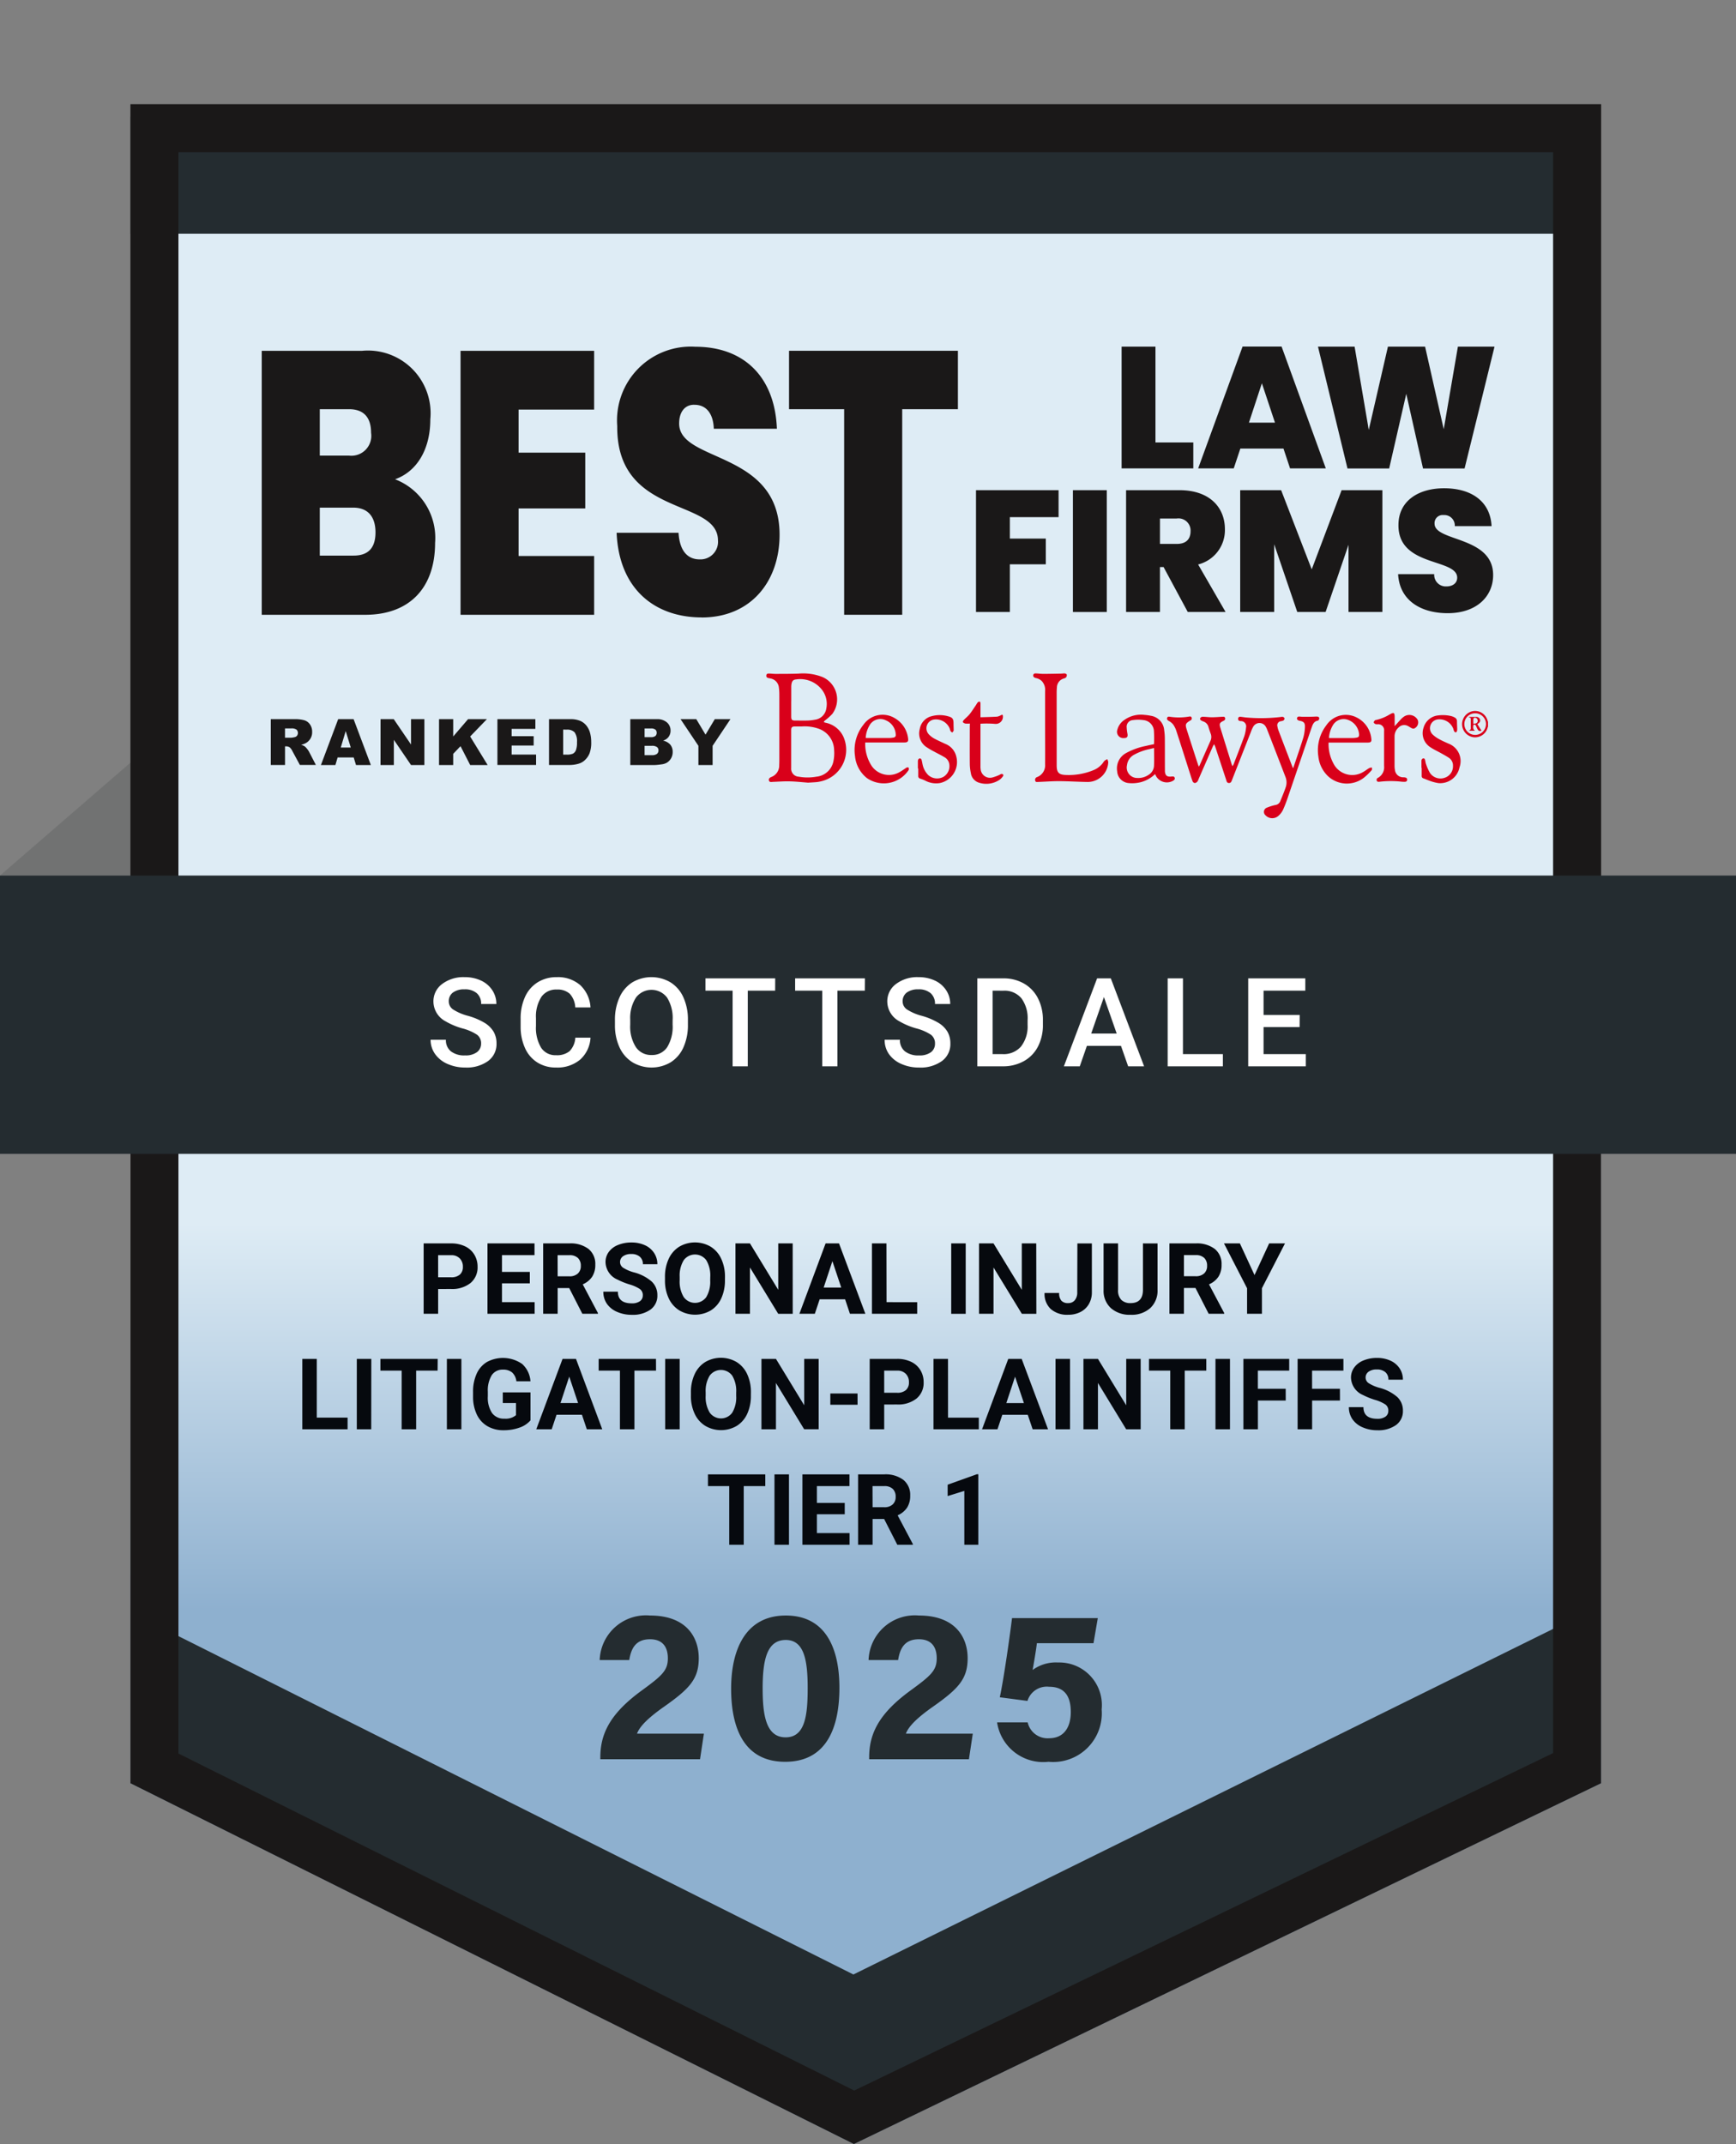
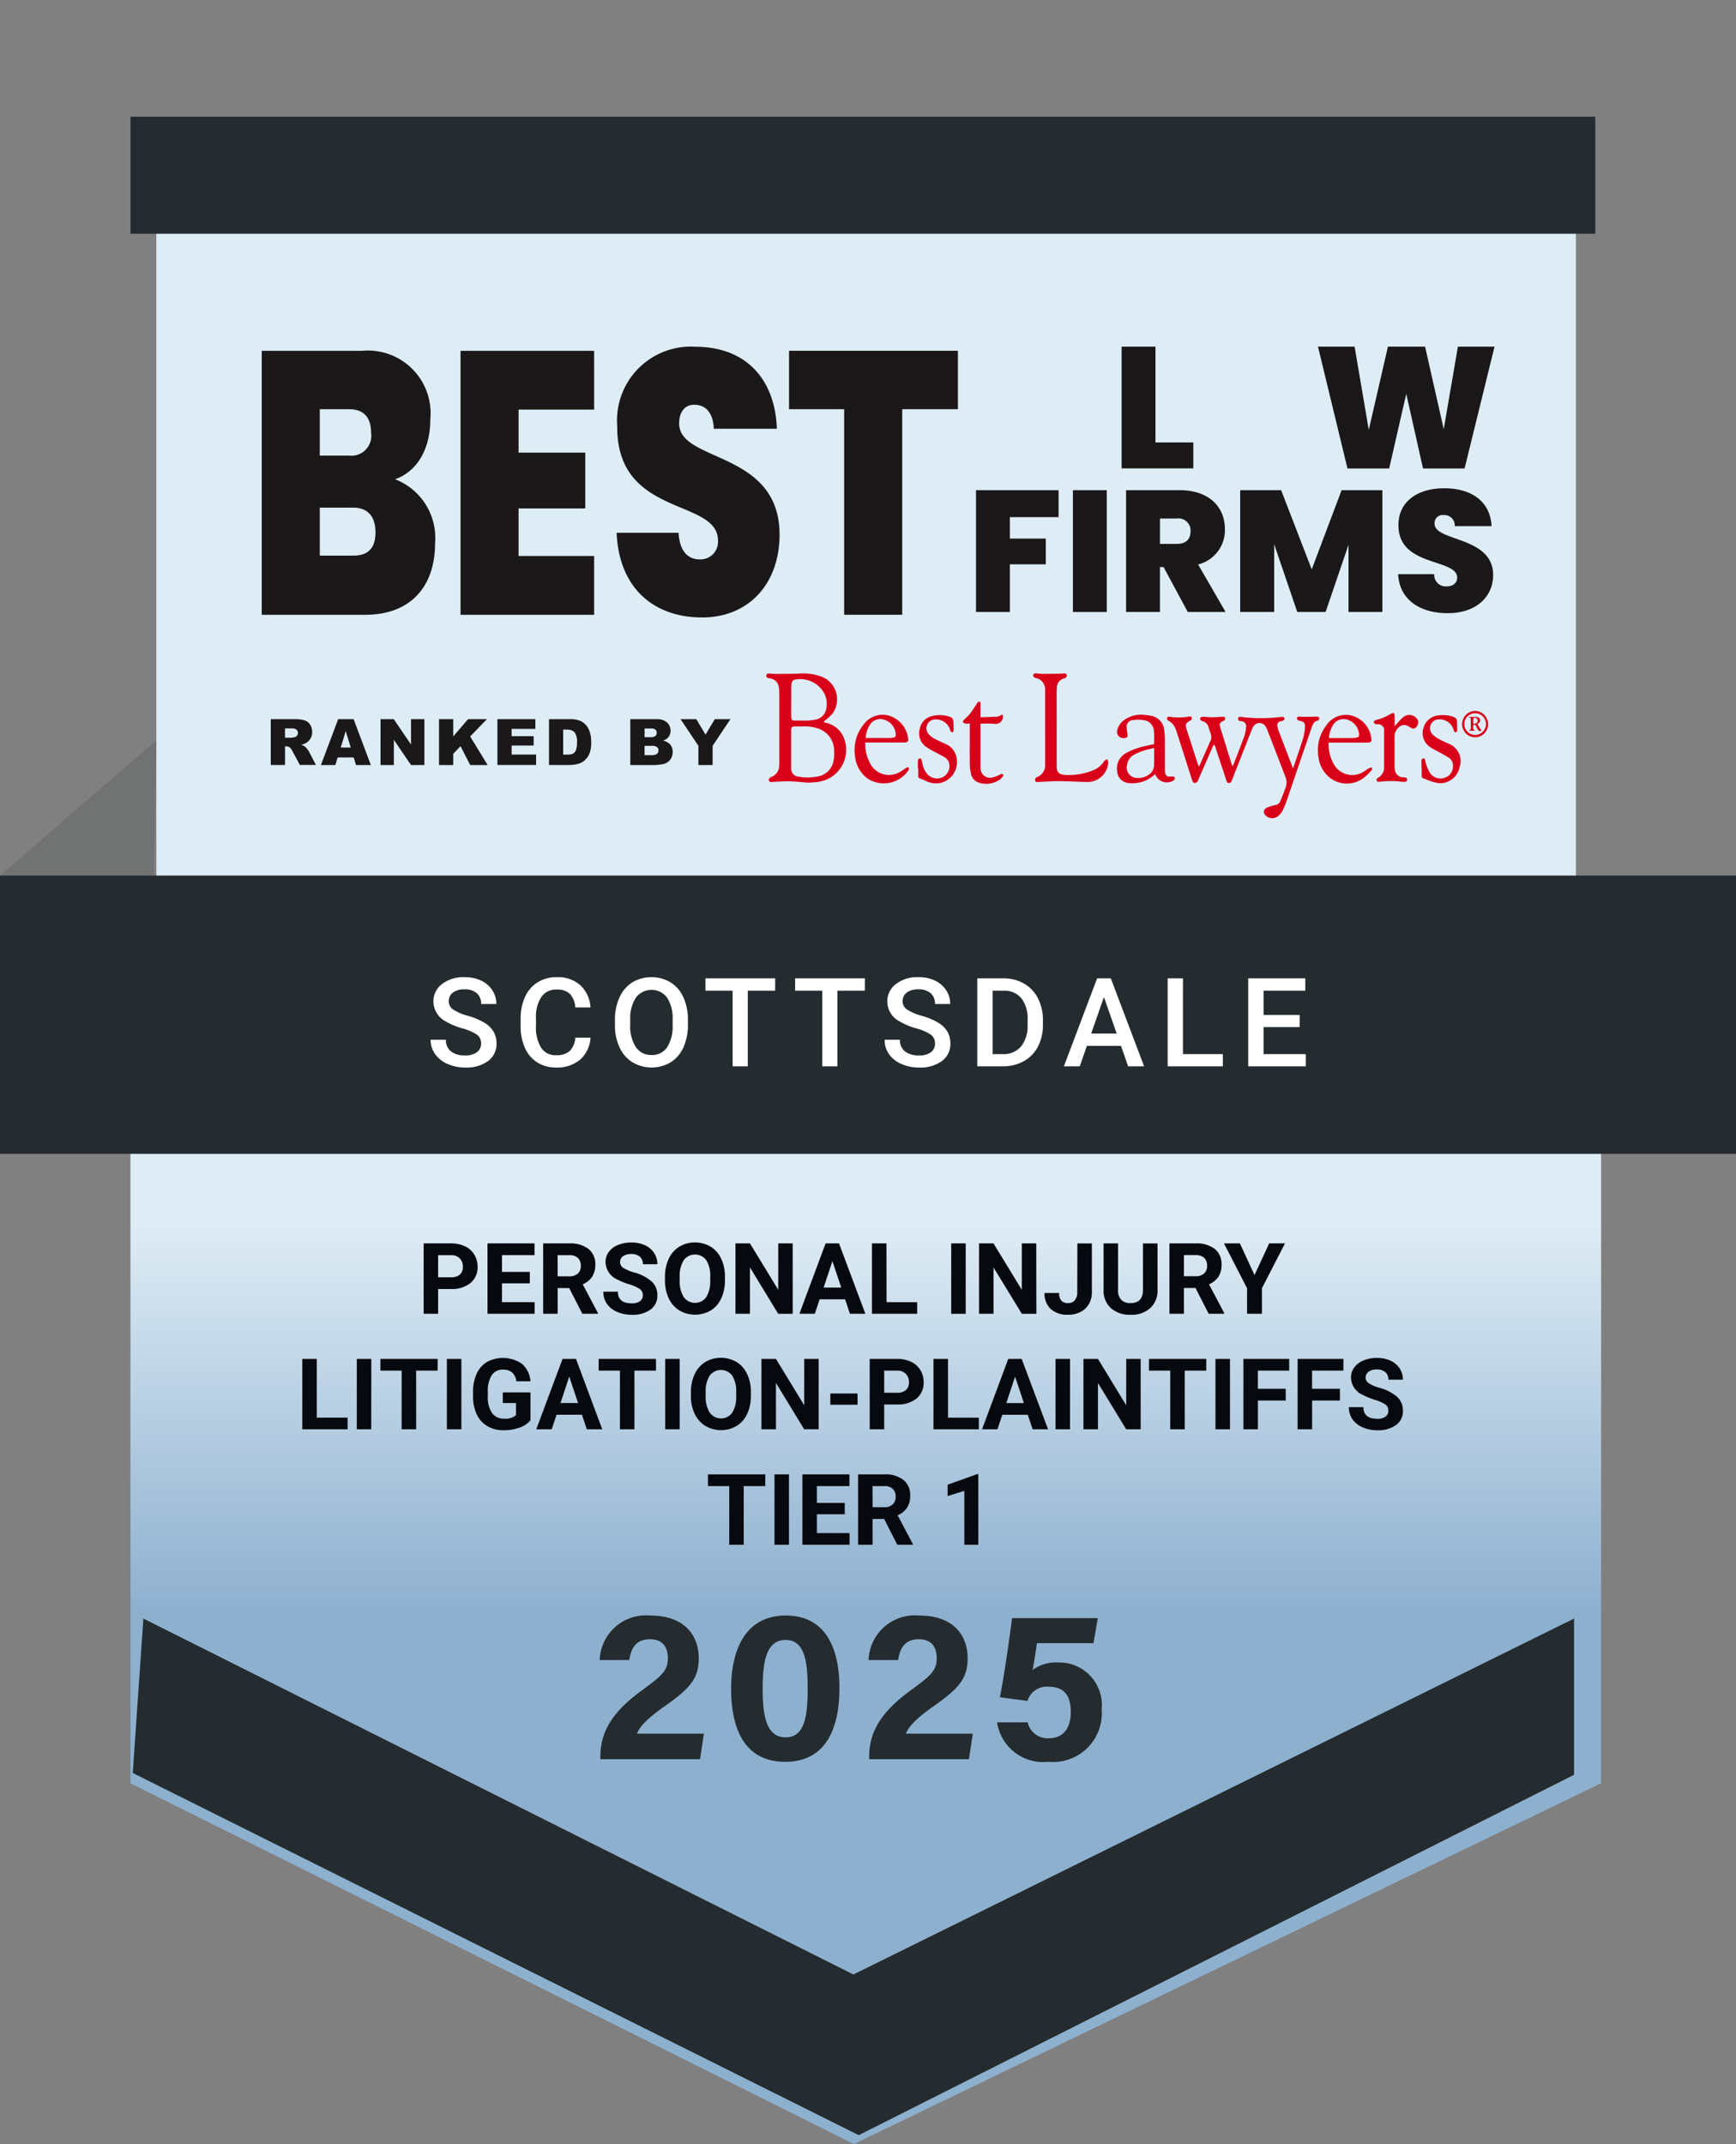
<svg xmlns="http://www.w3.org/2000/svg" width="105.248" height="129.963" viewBox="0 0 105.248 129.963">
  <rect x="0" y="0" width="105.248" height="129.963" fill="#808080" stroke="none" />
  <defs>
    <linearGradient id="linear-gradient" x1="0.5" y1="0.216" x2="0.5" y2="0.547" gradientUnits="objectBoundingBox">
      <stop offset="0" stop-color="#deecf5" />
      <stop offset="1" stop-color="#8eb0cf" />
    </linearGradient>
  </defs>
  <g id="Group_2190" data-name="Group 2190" transform="translate(23282.85 9065.636)">
    <path id="Path_44309" data-name="Path 44309" d="M0,100.64H9.319l.16-8.2Z" transform="translate(-23282.85 -9113.205)" fill="#717272" />
    <path id="Path_44312" data-name="Path 44312" d="M16.29,107.645v49.53l43.861,21.87,45.3-21.87v-49.53Z" transform="translate(-23291.232 -9114.718)" fill="url(#linear-gradient)" />
    <path id="Path_44313" data-name="Path 44313" d="M0,0H86.062V53.79H0Z" transform="translate(-23273.371 -9057.6)" fill="#deecf5" />
    <path id="Path_44353" data-name="Path 44353" d="M184.2,84.928c-.011.03-.022.06-.031.09a.785.785,0,0,1-.871.557.8.8,0,0,1,0-1.579.783.783,0,0,1,.869.559c.009.031.02.06.031.09Zm-.124-.146a.656.656,0,1,0-1.312,0,.656.656,0,1,0,1.312,0" transform="translate(-23376.836 -9106.527)" fill="#d9001a" />
    <path id="Path_44345" data-name="Path 44345" d="M153.406,87.772l.062-.181c.182-.545.372-1.087.541-1.636a2.735,2.735,0,0,0,.1-.629c.017-.275-.068-.358-.338-.406a.2.2,0,0,1-.128-.077.116.116,0,0,1,.112-.173c.079,0,.159.015.238.014.264,0,.527,0,.79-.015.138-.005.205.03.192.135-.006.043-.05.109-.084.114-.205.032-.289.179-.349.347-.112.313-.216.629-.324.944q-.568,1.668-1.137,3.335a8.222,8.222,0,0,1-.3.778,1.132,1.132,0,0,1-.272.359.561.561,0,0,1-.784-.022.273.273,0,0,1,.073-.466,3.113,3.113,0,0,1,.515-.162.374.374,0,0,0,.289-.2c.122-.3.248-.593.351-.9a.9.9,0,0,0-.029-.618q-.411-1.067-.824-2.134-.143-.369-.288-.737a.939.939,0,0,0-.07-.146.435.435,0,0,0-.773,0,1.832,1.832,0,0,0-.136.307q-.568,1.442-1.134,2.886c-.038.1-.067.213-.2.208s-.142-.126-.173-.219q-.326-.988-.652-1.977c-.015-.045-.039-.086-.072-.158-.038.068-.062.106-.08.147l-.868,1.988a.434.434,0,0,1-.067.135.259.259,0,0,1-.154.087.186.186,0,0,1-.131-.1c-.069-.179-.123-.363-.182-.545-.269-.844-.536-1.688-.811-2.53a1.42,1.42,0,0,0-.195-.384.879.879,0,0,0-.257-.206c-.076-.047-.133-.1-.1-.189s.107-.072.177-.062a3.681,3.681,0,0,0,1.156-.014c.067-.012.126-.011.152.063a.13.13,0,0,1-.075.17l-.009.005c-.295.18-.316.232-.211.563.225.706.454,1.411.682,2.115.011.033.027.065.051.122.026-.05.044-.078.057-.108.215-.486.428-.973.645-1.458a.552.552,0,0,0,.016-.432c-.05-.139-.1-.28-.14-.421a.465.465,0,0,0-.3-.319,1.174,1.174,0,0,1-.118-.053c-.067-.033-.109-.091-.076-.157a.174.174,0,0,1,.133-.078c.188,0,.376.029.563.03.21,0,.419-.018.629-.029.071,0,.152-.025.181.07s-.032.144-.111.182c-.222.106-.251.175-.178.412q.341,1.1.683,2.2c.012.037.029.072.053.132a.811.811,0,0,0,.064-.106c.218-.566.441-1.132.648-1.7a2.4,2.4,0,0,0,.111-.539.317.317,0,0,0-.306-.39c-.021,0-.044,0-.065-.007a.118.118,0,0,1-.109-.136.112.112,0,0,1,.126-.119c.119.009.236.032.355.043a10.243,10.243,0,0,0,2.113-.031.3.3,0,0,1,.138,0,.142.142,0,0,1,.081.095.162.162,0,0,1-.066.117.592.592,0,0,1-.155.045.246.246,0,0,0-.208.322,1.116,1.116,0,0,0,.06.23q.422,1.11.848,2.218c.009.023.021.044.032.066h.028" transform="translate(-23357.846 -9106.87)" fill="#d9001a" />
    <path id="Path_44332" data-name="Path 44332" d="M98.192,85.919c-.347-.026-.718-.068-1.09-.076-.343-.008-.686.021-1.029.033a.394.394,0,0,1-.149,0,.146.146,0,0,1-.023-.238A.325.325,0,0,1,96,85.579a.737.737,0,0,0,.479-.72c.006-.1.008-.2.008-.3q0-1.982,0-3.965a3.217,3.217,0,0,0-.028-.443.618.618,0,0,0-.5-.542c-.042-.01-.085-.017-.128-.026-.087-.019-.145-.06-.133-.163s.083-.112.158-.111c.13,0,.26.021.39.021.466,0,.932,0,1.4-.017a3.206,3.206,0,0,1,1.468.212,1.477,1.477,0,0,1,.584,2.23,3.41,3.41,0,0,1-.459.409.515.515,0,0,0-.06.079.411.411,0,0,0,.081.041,1.517,1.517,0,0,1,1.11.854,1.955,1.955,0,0,1-1.374,2.707,1.935,1.935,0,0,1-.235.042c-.176.016-.353.024-.556.037m-.35-3.408h-.206c-.072,0-.145,0-.217,0-.172,0-.226.052-.227.22,0,.767,0,1.535,0,2.3a.481.481,0,0,0,.457.525,3.055,3.055,0,0,0,1.069,0,1.165,1.165,0,0,0,1.027-.9,2.413,2.413,0,0,0,.049-.731,1.4,1.4,0,0,0-.949-1.282,2.567,2.567,0,0,0-1-.133m-.651-1.531c0,.311,0,.623,0,.934,0,.192.049.239.237.24.246,0,.493.006.738,0a2.709,2.709,0,0,0,.452-.049.8.8,0,0,0,.7-.679,1.4,1.4,0,0,0-.258-1.131,1.664,1.664,0,0,0-1.564-.636c-.186.015-.257.1-.289.282a1.082,1.082,0,0,0-.014.173c0,.29,0,.579,0,.869" transform="translate(-23332.088 -9104.117)" fill="#d9001a" />
-     <path id="Path_44340" data-name="Path 44340" d="M130.465,82.63v2.238c0,.431.129.569.557.581a3.918,3.918,0,0,0,1.715-.309,1.335,1.335,0,0,0,.537-.429.723.723,0,0,1,.1-.129.983.983,0,0,1,.157-.091.55.55,0,0,1,.06.174,1.249,1.249,0,0,1-1.235,1.209c-.582-.008-1.164-.047-1.747-.05-.415,0-.831.031-1.247.048-.081,0-.177.031-.2-.084a.174.174,0,0,1,.123-.214.759.759,0,0,0,.478-.768c.007-.786,0-1.571,0-2.357q0-1.043,0-2.085a.783.783,0,0,0-.21-.617.748.748,0,0,0-.355-.174.232.232,0,0,1-.139-.084.128.128,0,0,1,.121-.195c.155,0,.31.028.465.028.379,0,.758-.01,1.138-.017a.95.95,0,0,1,.172-.012c.046.008.115.041.122.075a.221.221,0,0,1-.042.163.3.3,0,0,1-.142.072.571.571,0,0,0-.414.54,3.028,3.028,0,0,0-.015.3q0,1.092,0,2.183" transform="translate(-23349.252 -9104.11)" fill="#d9001a" />
+     <path id="Path_44340" data-name="Path 44340" d="M130.465,82.63v2.238c0,.431.129.569.557.581a3.918,3.918,0,0,0,1.715-.309,1.335,1.335,0,0,0,.537-.429.723.723,0,0,1,.1-.129.983.983,0,0,1,.157-.091.55.55,0,0,1,.06.174,1.249,1.249,0,0,1-1.235,1.209c-.582-.008-1.164-.047-1.747-.05-.415,0-.831.031-1.247.048-.081,0-.177.031-.2-.084a.174.174,0,0,1,.123-.214.759.759,0,0,0,.478-.768c.007-.786,0-1.571,0-2.357q0-1.043,0-2.085a.783.783,0,0,0-.21-.617.748.748,0,0,0-.355-.174.232.232,0,0,1-.139-.084.128.128,0,0,1,.121-.195c.155,0,.31.028.465.028.379,0,.758-.01,1.138-.017a.95.95,0,0,1,.172-.012c.046.008.115.041.122.075a.221.221,0,0,1-.042.163.3.3,0,0,1-.142.072.571.571,0,0,0-.414.54,3.028,3.028,0,0,0-.015.3" transform="translate(-23349.252 -9104.11)" fill="#d9001a" />
    <path id="Path_44342" data-name="Path 44342" d="M141.809,88.053a1.952,1.952,0,0,1-.854.485,2.152,2.152,0,0,1-.743.057.763.763,0,0,1-.7-.722,1.056,1.056,0,0,1,.546-1.1,4.167,4.167,0,0,1,1.189-.428c.164-.04.331-.073.5-.108a7.545,7.545,0,0,0-.005-.785.7.7,0,0,0-.64-.675,2.188,2.188,0,0,0-.634,0,.4.4,0,0,0-.377.458,2.526,2.526,0,0,0,.047.376c.03.184-.029.256-.218.255a.379.379,0,0,1-.4-.49,1.027,1.027,0,0,1,.446-.62,1.745,1.745,0,0,1,1.217-.293,2.8,2.8,0,0,1,.365.052.955.955,0,0,1,.815.867,3.545,3.545,0,0,1,.04.5c.006.644,0,1.289.006,1.933a.65.65,0,0,0,0,.087c.03.238.12.314.359.3.022,0,.043-.005.065-.007.071,0,.143-.01.168.079s-.026.131-.084.171a.756.756,0,0,1-1.032-.248c-.024-.044-.045-.09-.071-.141m-.063-1.586c-.1.023-.195.043-.289.067a3.368,3.368,0,0,0-.932.345.823.823,0,0,0-.421.622.634.634,0,0,0,.628.782,1.1,1.1,0,0,0,.669-.183.681.681,0,0,0,.339-.53c.019-.364.005-.73.005-1.1" transform="translate(-23354.633 -9106.764)" fill="#d9001a" />
    <path id="Path_44348" data-name="Path 44348" d="M165.248,86.14a2.5,2.5,0,0,0,.369,1.4,1.281,1.281,0,0,0,1.719.392c.133-.073.252-.17.383-.246a.483.483,0,0,1,.158-.028c0,.054.013.129-.017.16a3.611,3.611,0,0,1-.481.464,1.684,1.684,0,0,1-2.149-.086,1.937,1.937,0,0,1-.6-1.2,2.484,2.484,0,0,1,.482-1.9,1.427,1.427,0,0,1,1.812-.486,1.614,1.614,0,0,1,.914,1.278c.03.208-.024.256-.239.256h-2.349Zm.021-.276c.031,0,.049.005.066.005.448,0,.9,0,1.345,0a1.435,1.435,0,0,0,.258-.023c.133-.024.163-.067.16-.2a1.013,1.013,0,0,0-.7-.889.754.754,0,0,0-.89.339,1.744,1.744,0,0,0-.238.768" transform="translate(-23367.551 -9106.768)" fill="#d9001a" />
    <path id="Path_44334" data-name="Path 44334" d="M107.379,86.141a2.442,2.442,0,0,0,.4,1.435,1.278,1.278,0,0,0,1.685.358c.118-.062.226-.144.338-.216a.417.417,0,0,1,.091-.058c.035-.011.095-.022.109,0a.181.181,0,0,1,.017.118.161.161,0,0,1-.038.077,1.806,1.806,0,0,1-2.493.448,1.925,1.925,0,0,1-.728-1.337,2.46,2.46,0,0,1,.509-1.9,1.42,1.42,0,0,1,1.9-.4,1.638,1.638,0,0,1,.806,1.2c.034.216-.02.274-.243.274h-2.347Zm.024-.28a.724.724,0,0,0,.078.009c.445,0,.889,0,1.334,0a1.633,1.633,0,0,0,.279-.028.15.15,0,0,0,.135-.177.975.975,0,0,0-.593-.865.752.752,0,0,0-1,.309,1.677,1.677,0,0,0-.229.752" transform="translate(-23337.773 -9106.77)" fill="#d9001a" />
    <path id="Path_44337" data-name="Path 44337" d="M120.681,84.144a1.7,1.7,0,0,1-.275,0,.283.283,0,0,1-.156-.089c-.013-.015.029-.1.063-.131.115-.121.249-.224.352-.353.143-.181.265-.378.395-.568a.93.93,0,0,1,.095-.145.17.17,0,0,1,.12-.046c.018,0,.044.068.045.105,0,.235,0,.471,0,.706v.139c.346-.011.678-.017,1.009-.037a.715.715,0,0,0,.24-.094c.072-.034.11-.026.111.062a.433.433,0,0,1-.477.469,6.2,6.2,0,0,0-.883-.009v.116q0,1.223,0,2.445a1.238,1.238,0,0,0,.011.195.568.568,0,0,0,.746.492,2.52,2.52,0,0,0,.4-.15c.036-.014.069-.046.106-.05a.142.142,0,0,1,.107.027.1.1,0,0,1,0,.1.946.946,0,0,1-.2.214,1.44,1.44,0,0,1-1.255.186.709.709,0,0,1-.5-.59,2.817,2.817,0,0,1-.062-.548c-.007-.764,0-1.529,0-2.293Z" transform="translate(-23344.727 -9105.92)" fill="#d9001a" />
    <path id="Path_44350" data-name="Path 44350" d="M172.843,85.037c.141-.156.263-.294.388-.428a1,1,0,0,1,.138-.122.579.579,0,0,1,.87.168.4.4,0,0,1-.234.531.26.26,0,0,1-.143-.034c-.077-.038-.147-.092-.225-.129a.468.468,0,0,0-.551.089.726.726,0,0,0-.25.547c0,.6,0,1.2,0,1.8a1.339,1.339,0,0,0,.024.237.5.5,0,0,0,.49.441c.04,0,.08,0,.119.009.08.012.135.05.132.142s-.074.121-.15.123a2.107,2.107,0,0,1-.27-.017,5.747,5.747,0,0,0-1.256.012c-.074.009-.143.009-.171-.072a.137.137,0,0,1,.084-.169.733.733,0,0,0,.364-.715c0-.709,0-1.419,0-2.128a.359.359,0,0,0-.4-.4.35.35,0,0,1-.138-.018c-.038-.019-.086-.063-.089-.1s.039-.083.068-.117a.126.126,0,0,1,.07-.025,2.726,2.726,0,0,0,.839-.342c.244-.135.289-.107.29.172v.548" transform="translate(-23371.139 -9106.656)" fill="#d9001a" />
    <path id="Path_44336" data-name="Path 44336" d="M114.64,87.727c0-.134,0-.268,0-.4a.31.31,0,0,1,.024-.137.138.138,0,0,1,.1-.065.124.124,0,0,1,.093.067c.03.088.042.183.063.274a1.278,1.278,0,0,0,.344.665.805.805,0,0,0,.928.111.758.758,0,0,0,.341-.824.578.578,0,0,0-.284-.368c-.2-.122-.42-.225-.629-.341a4.736,4.736,0,0,1-.484-.286.994.994,0,0,1-.382-1.079.961.961,0,0,1,.73-.78,1.849,1.849,0,0,1,1.017.017c.238.067.295.155.3.4,0,.131.006.261.008.391a.184.184,0,0,1-.006.085.665.665,0,0,1-.081.1.436.436,0,0,1-.1-.085.709.709,0,0,1-.047-.144.9.9,0,0,0-.974-.556.536.536,0,0,0-.293.9,1.338,1.338,0,0,0,.344.26c.209.114.43.207.645.311a1.09,1.09,0,0,1,.677.792,1.3,1.3,0,0,1-1,1.584,1.4,1.4,0,0,1-.893-.149,2.521,2.521,0,0,0-.311-.123.149.149,0,0,1-.107-.157c0-.152,0-.3,0-.456h-.015" transform="translate(-23341.842 -9106.79)" fill="#d9001a" />
    <path id="Path_44352" data-name="Path 44352" d="M177.533,87.7c0-.134,0-.268,0-.4a.21.21,0,0,1,.025-.114.153.153,0,0,1,.1-.06.113.113,0,0,1,.084.064c.03.093.033.194.068.283a2.858,2.858,0,0,0,.24.54.771.771,0,0,0,.9.288.726.726,0,0,0,.495-.717.555.555,0,0,0-.241-.485c-.148-.1-.308-.187-.466-.275-.23-.13-.473-.238-.689-.387a1.009,1.009,0,0,1-.386-1.173,1.027,1.027,0,0,1,.9-.741,2.173,2.173,0,0,1,.776.043.87.87,0,0,1,.209.085.25.25,0,0,1,.139.239c0,.144.009.289.012.433a.486.486,0,0,1-.013.15c-.01.032-.047.08-.07.079a.142.142,0,0,1-.1-.065.72.72,0,0,1-.051-.153.9.9,0,0,0-.97-.563.535.535,0,0,0-.294.9,1.751,1.751,0,0,0,.421.3c.176.1.364.178.548.262a1.132,1.132,0,0,1,.671,1.438,1.193,1.193,0,0,1-1.292.955,2.816,2.816,0,0,1-.579-.162c-.106-.034-.206-.086-.312-.121a.142.142,0,0,1-.111-.142c0-.166,0-.333,0-.5h-.014" transform="translate(-23374.205 -9106.795)" fill="#d9001a" />
    <path id="Path_44354" data-name="Path 44354" d="M184.211,85.549c-.129.044-.186.026-.249-.089a2.033,2.033,0,0,1-.086-.187.117.117,0,0,0-.153-.082c-.048.182-.023.305.094.365h-.394c.16-.047.129-.15.13-.241,0-.141,0-.283,0-.423,0-.07.009-.147-.118-.137l.02-.036c.038,0,.077,0,.115,0h.3a.239.239,0,0,1,.248.168c.024.1-.022.182-.143.25a.152.152,0,0,0-.023.017l.133.211.122.192m-.5-.423c.053-.006.092-.006.13-.015a.163.163,0,0,0,.132-.2.165.165,0,0,0-.192-.148.1.1,0,0,0-.066.064c-.008.1,0,.193,0,.3" transform="translate(-23377.236 -9106.899)" fill="#d9001a" />
    <path id="Path_44317" data-name="Path 44317" d="M38.959,55.013H32.69v-16h6.071a3.8,3.8,0,0,1,4.149,4.153c0,1.93-.9,3.2-2.137,3.632A3.806,3.806,0,0,1,43.2,50.655c0,2.7-1.527,4.358-4.239,4.358m-.97-12.462H36.21v2.814h1.779a1.207,1.207,0,0,0,1.33-1.384c0-.954-.467-1.43-1.33-1.43m.251,5.969H36.21v2.905h2.048c.881,0,1.329-.454,1.329-1.407,0-.976-.485-1.5-1.347-1.5" transform="translate(-23299.672 -9083.383)" fill="#1a1818" />
    <path id="Path_44324" data-name="Path 44324" d="M65.617,42.573H61.037v2.61h4.042v3.382H61.037v2.882h4.581v3.564h-8.1v-16h8.1Z" transform="translate(-23312.447 -9083.382)" fill="#1a1818" />
    <path id="Path_44328" data-name="Path 44328" d="M82.169,54.906c-2.82,0-5.011-1.7-5.155-5.13h3.754c.072,1.2.629,1.612,1.276,1.612a1.065,1.065,0,0,0,1.114-1.158c-.018-2.565-6.161-1.362-6.107-6.923A4.472,4.472,0,0,1,81.792,38.5c2.91,0,4.814,1.793,4.939,4.971H82.906c-.036-1-.521-1.453-1.168-1.453-.52-.023-.934.363-.934,1.135,0,2.383,6.089,1.612,6.089,6.741,0,2.814-1.724,5.016-4.724,5.016" transform="translate(-23322.48 -9083.117)" fill="#1a1818" />
    <path id="Path_44333" data-name="Path 44333" d="M98.548,39.01h10.238v3.541h-3.377V55.012h-3.52V42.551H98.548Z" transform="translate(-23333.561 -9083.383)" fill="#1a1818" />
    <path id="Path_44343" data-name="Path 44343" d="M142.138,38.492V44.3h2.294v1.571h-4.346V38.492Z" transform="translate(-23354.936 -9083.116)" fill="#1a1818" />
-     <path id="Path_44346" data-name="Path 44346" d="M154.815,44.671H152.2l-.4,1.2h-2.157l2.692-7.384H154.7l2.681,7.384h-2.167Zm-1.309-3.959L152.72,43.1H154.3Z" transform="translate(-23359.852 -9083.116)" fill="#1a1818" />
    <path id="Path_44349" data-name="Path 44349" d="M164.612,38.492h2.22l.859,5.048,1.162-5.048h2.252l1.131,5.006.859-5.006h2.22L173.5,45.876H170.98l-1.016-4.525-1.036,4.525H166.4Z" transform="translate(-23367.557 -9083.116)" fill="#1a1818" />
    <path id="Path_44318" data-name="Path 44318" d="M33.818,87.79V85.011h1.431a2.094,2.094,0,0,1,.609.068.649.649,0,0,1,.339.253.768.768,0,0,1,.129.45.742.742,0,0,1-.37.671,1.025,1.025,0,0,1-.3.11.861.861,0,0,1,.224.1.872.872,0,0,1,.137.146,1.094,1.094,0,0,1,.12.173l.416.805h-.97l-.459-.849a.651.651,0,0,0-.155-.214.36.36,0,0,0-.211-.065h-.076V87.79Zm.863-1.653h.362a1.3,1.3,0,0,0,.228-.038.227.227,0,0,0,.139-.087.282.282,0,0,0-.032-.368.515.515,0,0,0-.32-.072h-.377Z" transform="translate(-23300.252 -9107.054)" fill="#1a1818" />
    <path id="Path_44320" data-name="Path 44320" d="M42.069,87.332h-.975l-.135.459h-.877l1.045-2.78h.936l1.045,2.78h-.9Zm-.178-.6-.307-1-.3,1Z" transform="translate(-23303.475 -9107.054)" fill="#1a1818" />
    <path id="Path_44321" data-name="Path 44321" d="M47.531,85.011h.8l1.047,1.538V85.011h.81v2.78h-.81l-1.041-1.527v1.527h-.808Z" transform="translate(-23307.309 -9107.054)" fill="#1a1818" />
    <path id="Path_44322" data-name="Path 44322" d="M54.831,85.011h.859v1.05l.9-1.05h1.143L56.718,86.06l1.06,1.731H56.72l-.586-1.143-.444.465v.679h-.859Z" transform="translate(-23311.064 -9107.054)" fill="#1a1818" />
    <path id="Path_44325" data-name="Path 44325" d="M62.123,85.011h2.3V85.6H62.984v.442H64.32v.567H62.984v.548h1.483v.63H62.123Z" transform="translate(-23314.816 -9107.054)" fill="#1a1818" />
    <path id="Path_44326" data-name="Path 44326" d="M68.568,85.011h1.276a1.525,1.525,0,0,1,.61.1.989.989,0,0,1,.384.294,1.215,1.215,0,0,1,.22.445,2.067,2.067,0,0,1,.068.539,1.863,1.863,0,0,1-.1.691,1.147,1.147,0,0,1-.282.411.914.914,0,0,1-.387.221,1.975,1.975,0,0,1-.512.076H68.568Zm.859.63v1.519h.211a.886.886,0,0,0,.383-.06.406.406,0,0,0,.178-.209,1.3,1.3,0,0,0,.065-.482.936.936,0,0,0-.144-.6.611.611,0,0,0-.478-.163Z" transform="translate(-23318.133 -9107.054)" fill="#1a1818" />
    <path id="Path_44329" data-name="Path 44329" d="M78.72,85.011h1.608a.879.879,0,0,1,.617.2.644.644,0,0,1,.215.493.622.622,0,0,1-.153.423.69.69,0,0,1-.3.186.782.782,0,0,1,.441.247.681.681,0,0,1,.141.441.761.761,0,0,1-.1.388.74.74,0,0,1-.275.273.9.9,0,0,1-.326.091,3.649,3.649,0,0,1-.385.038H78.72Zm.866,1.09h.374a.427.427,0,0,0,.28-.069.252.252,0,0,0,.079-.2.237.237,0,0,0-.079-.189.423.423,0,0,0-.274-.068h-.379Zm0,1.092h.438a.482.482,0,0,0,.313-.079.265.265,0,0,0,.091-.212.244.244,0,0,0-.09-.2.5.5,0,0,0-.316-.075h-.436Z" transform="translate(-23323.357 -9107.054)" fill="#1a1818" />
    <path id="Path_44330" data-name="Path 44330" d="M85,85.011h.954l.56.938.561-.938h.949l-1.081,1.615v1.165h-.861V86.626Z" transform="translate(-23326.59 -9107.054)" fill="#1a1818" />
    <path id="Path_44339" data-name="Path 44339" d="M121.9,56.417h5.006v1.634h-2.953v1.3h2.179V60.91h-2.179V63.8H121.9Z" transform="translate(-23345.578 -9092.34)" fill="#1a1818" />
    <path id="Path_44341" data-name="Path 44341" d="M0,0H2.053V7.384H0Z" transform="translate(-23217.803 -9035.923)" fill="#1a1818" />
    <path id="Path_44344" data-name="Path 44344" d="M143.882,56.417c1.833,0,2.755,1.047,2.755,2.367a2.144,2.144,0,0,1-1.624,2.136l1.665,2.88h-2.293l-1.466-2.723h-.22V63.8h-2.053V56.417Zm-.167,1.717H142.7v1.54h1.016c.555,0,.838-.272.838-.775a.732.732,0,0,0-.838-.765" transform="translate(-23355.225 -9092.34)" fill="#1a1818" />
    <path id="Path_44347" data-name="Path 44347" d="M154.9,56.417h2.482l1.854,4.8,1.812-4.8h2.472V63.8h-2.053V59.726L160.078,63.8H158.36l-1.4-4.106V63.8H154.9Z" transform="translate(-23362.561 -9092.34)" fill="#1a1818" />
    <path id="Path_44351" data-name="Path 44351" d="M177.626,63.751c-1.645,0-2.922-.785-3.006-2.367h2.189a.7.7,0,0,0,.744.744c.366,0,.649-.189.649-.534-.011-1.183-3.593-.628-3.561-3.194,0-1.446,1.2-2.221,2.765-2.221,1.7,0,2.807.828,2.88,2.294h-2.23a.634.634,0,0,0-.681-.67.489.489,0,0,0-.545.523c0,1.1,3.551.744,3.551,3.111,0,1.3-1.005,2.314-2.755,2.314" transform="translate(-23372.707 -9092.218)" fill="#1a1818" />
    <path id="Path_44314" data-name="Path 44314" d="M0,0H88.807V7.095H0Z" transform="translate(-23274.941 -9058.561)" fill="#242c30" />
    <path id="Path_44315" data-name="Path 44315" d="M17.224,189.114,60.27,210.689l43.691-21.575v9.47L60.593,220.429,16.579,198.476Z" transform="translate(-23291.381 -9156.64)" fill="#242c30" />
-     <path id="Path_44316" data-name="Path 44316" d="M102.541,2.913V99.955l-42.37,20.454L19.2,99.98V2.913ZM105.454,0H16.289V101.783l43.862,21.87,45.3-21.87Z" transform="translate(-23291.232 -9059.325)" fill="#1a1818" />
    <path id="Path_44310" data-name="Path 44310" d="M0,0H105.248V16.871H0Z" transform="translate(-23282.85 -9012.564)" fill="#242c30" />
    <path id="Path_44311" data-name="Path 44311" d="M0,0H105.248V123.653H0Z" transform="translate(-23282.85 -9065.636)" fill="none" />
    <path id="Path_44319" data-name="Path 44319" d="M11.457,4.5V6h-.879V1.734h1.664a1.925,1.925,0,0,1,.845.176,1.3,1.3,0,0,1,.561.5,1.393,1.393,0,0,1,.2.737,1.225,1.225,0,0,1-.429.989,1.788,1.788,0,0,1-1.188.362Zm0-.712h.785a.772.772,0,0,0,.532-.164.6.6,0,0,0,.183-.469.7.7,0,0,0-.185-.507.689.689,0,0,0-.51-.2h-.806Zm5.558.366H15.327V5.294h1.98V6H14.448V1.734H17.3v.712H15.327V3.463h1.688Zm2.388.287h-.7V6h-.879V1.734h1.585a1.792,1.792,0,0,1,1.166.337,1.163,1.163,0,0,1,.41.952,1.312,1.312,0,0,1-.189.728,1.289,1.289,0,0,1-.573.464l.923,1.743V6H20.2Zm-.7-.712h.709a.726.726,0,0,0,.513-.168.6.6,0,0,0,.182-.464.644.644,0,0,0-.171-.475.712.712,0,0,0-.526-.173H18.7Zm5.162,1.154a.451.451,0,0,0-.176-.382,2.306,2.306,0,0,0-.633-.281,4.486,4.486,0,0,1-.724-.292,1.182,1.182,0,0,1-.727-1.058,1.03,1.03,0,0,1,.195-.617,1.271,1.271,0,0,1,.56-.423,2.106,2.106,0,0,1,.819-.152,1.917,1.917,0,0,1,.814.166,1.3,1.3,0,0,1,.555.467,1.223,1.223,0,0,1,.2.686h-.879a.575.575,0,0,0-.185-.456.759.759,0,0,0-.519-.163.811.811,0,0,0-.5.136.43.43,0,0,0-.179.359.412.412,0,0,0,.209.349,2.367,2.367,0,0,0,.617.264,2.665,2.665,0,0,1,1.093.56,1.114,1.114,0,0,1,.343.832,1.027,1.027,0,0,1-.419.869,1.834,1.834,0,0,1-1.128.315,2.178,2.178,0,0,1-.9-.18,1.419,1.419,0,0,1-.617-.494,1.264,1.264,0,0,1-.212-.727h.882q0,.706.844.706a.821.821,0,0,0,.489-.127A.415.415,0,0,0,23.864,4.881Zm4.98-.917a2.575,2.575,0,0,1-.223,1.1,1.677,1.677,0,0,1-.637.732,1.883,1.883,0,0,1-1.9,0,1.693,1.693,0,0,1-.645-.728,2.5,2.5,0,0,1-.231-1.088V3.776a2.562,2.562,0,0,1,.227-1.109,1.691,1.691,0,0,1,.642-.735,1.88,1.88,0,0,1,1.9,0,1.691,1.691,0,0,1,.642.735,2.554,2.554,0,0,1,.227,1.106Zm-.891-.193a1.8,1.8,0,0,0-.24-1.02.849.849,0,0,0-1.368,0A1.775,1.775,0,0,0,26.1,3.756v.208a1.818,1.818,0,0,0,.24,1.014.841.841,0,0,0,1.371.013,1.807,1.807,0,0,0,.24-1.012Zm5,2.229h-.879L30.362,3.193V6h-.879V1.734h.879l1.714,2.813V1.734h.876Zm3.176-.879H34.587L34.294,6h-.935l1.588-4.266h.814L37.358,6h-.935Zm-1.3-.712h1.066l-.536-1.6Zm3.812.885H40.5V6H37.757V1.734h.879Zm4.8.706h-.879V1.734h.879Zm4.283,0h-.879L45.128,3.193V6h-.879V1.734h.879l1.714,2.813V1.734h.876Zm2.487-4.266h.879V4.688a1.412,1.412,0,0,1-.18.719,1.223,1.223,0,0,1-.508.482,1.588,1.588,0,0,1-.741.17A1.509,1.509,0,0,1,48.6,5.714a1.251,1.251,0,0,1-.378-.974h.885a.686.686,0,0,0,.132.463.527.527,0,0,0,.416.149.5.5,0,0,0,.4-.173.73.73,0,0,0,.149-.492Zm4.86,0v2.81a1.438,1.438,0,0,1-.438,1.107,1.689,1.689,0,0,1-1.2.407,1.708,1.708,0,0,1-1.187-.4A1.414,1.414,0,0,1,51.8,4.576V1.734h.879V4.55a.813.813,0,0,0,.2.611.77.77,0,0,0,.555.192q.741,0,.753-.779V1.734Zm2.3,2.7h-.7V6h-.879V1.734h1.585a1.792,1.792,0,0,1,1.166.337,1.163,1.163,0,0,1,.41.952,1.312,1.312,0,0,1-.189.728,1.289,1.289,0,0,1-.573.464l.923,1.743V6h-.943Zm-.7-.712h.709a.726.726,0,0,0,.513-.168.6.6,0,0,0,.182-.464.644.644,0,0,0-.171-.475.712.712,0,0,0-.526-.173h-.706Zm4.28-.07.888-1.922h.961l-1.4,2.719V6H60.5V4.453L59.1,1.734h.964ZM4.1,12.294H5.967V13H3.222V8.734H4.1Zm3.3.706H6.526V8.734h.879Zm4.025-3.554H10.124V13H9.245V9.446H7.956V8.734h3.475ZM12.866,13h-.879V8.734h.879Zm4.189-.539a1.526,1.526,0,0,1-.671.441,2.81,2.81,0,0,1-.961.157,1.9,1.9,0,0,1-.971-.242,1.612,1.612,0,0,1-.645-.7,2.469,2.469,0,0,1-.233-1.081v-.29a2.623,2.623,0,0,1,.215-1.106,1.593,1.593,0,0,1,.621-.715,2.045,2.045,0,0,1,2.137.114,1.546,1.546,0,0,1,.507,1.053H16.2a.851.851,0,0,0-.259-.536.828.828,0,0,0-.552-.17.779.779,0,0,0-.683.337,1.772,1.772,0,0,0-.237,1V11a1.687,1.687,0,0,0,.255,1.014.873.873,0,0,0,.747.343.975.975,0,0,0,.706-.211v-.735h-.8v-.647h1.679Zm3.12-.34H18.635L18.342,13h-.935L19,8.734h.814L21.406,13h-.935Zm-1.3-.712h1.066l-.536-1.6Zm5.792-1.963H23.357V13h-.879V9.446H21.189V8.734h3.475ZM26.1,13h-.879V8.734H26.1Zm4.318-2.036a2.575,2.575,0,0,1-.223,1.1,1.677,1.677,0,0,1-.637.732,1.883,1.883,0,0,1-1.9,0,1.693,1.693,0,0,1-.645-.728,2.5,2.5,0,0,1-.231-1.088v-.211a2.562,2.562,0,0,1,.227-1.109,1.691,1.691,0,0,1,.642-.735,1.88,1.88,0,0,1,1.9,0,1.691,1.691,0,0,1,.642.735,2.554,2.554,0,0,1,.227,1.106Zm-.891-.193a1.8,1.8,0,0,0-.24-1.02.849.849,0,0,0-1.368,0,1.775,1.775,0,0,0-.243,1.009v.208a1.818,1.818,0,0,0,.24,1.014.841.841,0,0,0,1.371.013,1.807,1.807,0,0,0,.24-1.012Zm5,2.229h-.879l-1.711-2.807V13h-.879V8.734h.879l1.714,2.813V8.734h.876Zm2.358-1.485H35.234v-.683h1.649ZM38.5,11.5V13h-.879V8.734h1.664a1.925,1.925,0,0,1,.845.176,1.3,1.3,0,0,1,.561.5,1.393,1.393,0,0,1,.2.737,1.225,1.225,0,0,1-.429.989,1.788,1.788,0,0,1-1.188.362Zm0-.712h.785a.772.772,0,0,0,.532-.164A.6.6,0,0,0,40,10.152a.7.7,0,0,0-.185-.507.689.689,0,0,0-.51-.2H38.5Zm3.87,1.509h1.866V13H41.489V8.734h.879Zm4.834-.173H45.661L45.368,13h-.935l1.588-4.266h.814L48.433,13H47.5Zm-1.3-.712h1.066l-.536-1.6ZM49.766,13h-.879V8.734h.879Zm4.283,0H53.17l-1.711-2.807V13H50.58V8.734h.879l1.714,2.813V8.734h.876Zm3.979-3.554H56.721V13h-.879V9.446H54.553V8.734h3.475ZM59.463,13h-.879V8.734h.879Zm3.381-1.743H61.156V13h-.879V8.734h2.777v.712h-1.9v1.1h1.688Zm3.287,0H64.443V13h-.879V8.734h2.777v.712h-1.9v1.1h1.688Zm2.933.624a.451.451,0,0,0-.176-.382,2.306,2.306,0,0,0-.633-.281,4.486,4.486,0,0,1-.724-.292A1.182,1.182,0,0,1,66.8,9.868,1.03,1.03,0,0,1,67,9.251a1.271,1.271,0,0,1,.56-.423,2.106,2.106,0,0,1,.819-.152,1.917,1.917,0,0,1,.814.166,1.3,1.3,0,0,1,.555.467,1.223,1.223,0,0,1,.2.686h-.879a.575.575,0,0,0-.185-.456.759.759,0,0,0-.519-.163.811.811,0,0,0-.5.136.43.43,0,0,0-.179.359.412.412,0,0,0,.209.349,2.367,2.367,0,0,0,.617.264,2.665,2.665,0,0,1,1.093.56,1.114,1.114,0,0,1,.343.832,1.027,1.027,0,0,1-.419.869,1.834,1.834,0,0,1-1.128.315,2.178,2.178,0,0,1-.9-.18,1.419,1.419,0,0,1-.617-.494,1.264,1.264,0,0,1-.212-.727h.882q0,.706.844.706a.821.821,0,0,0,.489-.127A.415.415,0,0,0,69.063,11.881ZM31.291,16.446H29.984V20h-.879V16.446H27.816v-.712h3.475ZM32.727,20h-.879V15.734h.879Zm3.381-1.849H34.42v1.143H36.4V20H33.541V15.734h2.854v.712H34.42v1.017h1.688Zm2.388.287h-.7V20h-.879V15.734H38.5a1.792,1.792,0,0,1,1.166.337,1.163,1.163,0,0,1,.41.952,1.312,1.312,0,0,1-.189.728,1.289,1.289,0,0,1-.573.464l.923,1.743V20h-.943Zm-.7-.712H38.5a.726.726,0,0,0,.513-.168.6.6,0,0,0,.182-.464.644.644,0,0,0-.171-.475.712.712,0,0,0-.526-.173h-.706ZM44.205,20h-.847V16.736l-1.011.313v-.688l1.767-.633h.091Z" transform="translate(-23267.744 -8992)" fill="#06090e" />
    <path id="Path_44323" data-name="Path 44323" d="M13.062,6.627a.644.644,0,0,0-.247-.542,2.974,2.974,0,0,0-.892-.385A4.306,4.306,0,0,1,10.9,5.268a1.368,1.368,0,0,1-.729-1.194,1.3,1.3,0,0,1,.526-1.062,2.127,2.127,0,0,1,1.364-.417,2.3,2.3,0,0,1,.992.205,1.629,1.629,0,0,1,.685.584,1.5,1.5,0,0,1,.249.84h-.923a.836.836,0,0,0-.262-.654,1.081,1.081,0,0,0-.749-.236,1.129,1.129,0,0,0-.7.194.646.646,0,0,0-.251.542.585.585,0,0,0,.271.489,3.122,3.122,0,0,0,.894.381,4.11,4.11,0,0,1,1,.421,1.59,1.59,0,0,1,.553.542,1.412,1.412,0,0,1,.176.716,1.269,1.269,0,0,1-.511,1.06,2.216,2.216,0,0,1-1.386.394,2.6,2.6,0,0,1-1.064-.214,1.787,1.787,0,0,1-.754-.591A1.474,1.474,0,0,1,10,6.389h.927a.862.862,0,0,0,.3.7,1.315,1.315,0,0,0,.861.249,1.143,1.143,0,0,0,.727-.2A.632.632,0,0,0,13.062,6.627Zm6.633-.363a1.925,1.925,0,0,1-.63,1.331,2.147,2.147,0,0,1-1.461.478,2.079,2.079,0,0,1-1.122-.3,1.983,1.983,0,0,1-.749-.859,3.1,3.1,0,0,1-.275-1.293v-.5a3.121,3.121,0,0,1,.267-1.329,2.015,2.015,0,0,1,.767-.886,2.14,2.14,0,0,1,1.155-.311,2.056,2.056,0,0,1,1.421.48,2,2,0,0,1,.626,1.355h-.923a1.317,1.317,0,0,0-.335-.829,1.107,1.107,0,0,0-.789-.255,1.082,1.082,0,0,0-.928.441,2.2,2.2,0,0,0-.331,1.295v.472A2.338,2.338,0,0,0,16.7,6.872a1.027,1.027,0,0,0,.906.454,1.2,1.2,0,0,0,.82-.245,1.279,1.279,0,0,0,.348-.817ZM25.6,5.473a3.271,3.271,0,0,1-.271,1.375,2.049,2.049,0,0,1-.775.908,2.272,2.272,0,0,1-2.314,0,2.08,2.08,0,0,1-.784-.9,3.169,3.169,0,0,1-.28-1.351V5.2a3.243,3.243,0,0,1,.276-1.377,2.078,2.078,0,0,1,.78-.914,2.277,2.277,0,0,1,2.311,0,2.052,2.052,0,0,1,.778.9A3.236,3.236,0,0,1,25.6,5.177Zm-.927-.278a2.331,2.331,0,0,0-.335-1.359,1.182,1.182,0,0,0-1.89,0,2.286,2.286,0,0,0-.346,1.331v.308a2.313,2.313,0,0,0,.342,1.359,1.1,1.1,0,0,0,.95.48,1.09,1.09,0,0,0,.947-.469,2.363,2.363,0,0,0,.331-1.37Zm6.216-1.78H29.229V8H28.31V3.415H26.662V2.668h4.23Zm5.436,0H34.665V8h-.919V3.415H32.1V2.668h4.23ZM40.58,6.627a.644.644,0,0,0-.247-.542,2.974,2.974,0,0,0-.892-.385,4.306,4.306,0,0,1-1.025-.432,1.368,1.368,0,0,1-.729-1.194,1.3,1.3,0,0,1,.526-1.062,2.127,2.127,0,0,1,1.364-.417,2.3,2.3,0,0,1,.992.205,1.629,1.629,0,0,1,.685.584,1.5,1.5,0,0,1,.249.84H40.58a.836.836,0,0,0-.262-.654,1.081,1.081,0,0,0-.749-.236,1.129,1.129,0,0,0-.7.194.646.646,0,0,0-.251.542.585.585,0,0,0,.271.489,3.122,3.122,0,0,0,.894.381,4.11,4.11,0,0,1,1,.421,1.59,1.59,0,0,1,.553.542,1.412,1.412,0,0,1,.176.716A1.269,1.269,0,0,1,41,7.68a2.216,2.216,0,0,1-1.386.394,2.6,2.6,0,0,1-1.064-.214,1.787,1.787,0,0,1-.754-.591,1.474,1.474,0,0,1-.269-.879h.927a.862.862,0,0,0,.3.7,1.315,1.315,0,0,0,.861.249,1.143,1.143,0,0,0,.727-.2A.632.632,0,0,0,40.58,6.627ZM43.145,8V2.668h1.575a2.47,2.47,0,0,1,1.254.315,2.147,2.147,0,0,1,.848.894,2.836,2.836,0,0,1,.3,1.326v.267a2.825,2.825,0,0,1-.3,1.333,2.122,2.122,0,0,1-.861.886A2.584,2.584,0,0,1,44.679,8Zm.927-4.585V7.26h.6A1.391,1.391,0,0,0,45.794,6.8a1.986,1.986,0,0,0,.4-1.309V5.2a2.038,2.038,0,0,0-.377-1.326,1.337,1.337,0,0,0-1.095-.458Zm7.783,3.344H49.789L49.357,8h-.963l2.014-5.332h.831L53.257,8H52.29Zm-1.805-.747h1.545L50.821,3.8ZM55.612,7.26h2.421V8H54.686V2.668h.927ZM62.685,5.62H60.5V7.26h2.56V8H59.569V2.668h3.461v.747H60.5V4.887h2.19Z" transform="translate(-23266.744 -9009)" fill="#fff" />
    <path id="Path_44356" data-name="Path 44356" d="M6.591,0l.234-1.547H2.769c.143-.39.572-.884,1.625-1.625,1.573-1.105,2.119-1.7,2.119-2.951,0-1.274-.754-2.587-2.951-2.587a2.807,2.807,0,0,0-3.055,2.7H2.3c.117-.741.416-1.261,1.261-1.261.715,0,1.079.416,1.079,1.157S4.277-5.057,3.068-4.173C1.209-2.821.546-1.612.546-.117V0Zm5.2-8.71c-2.457,0-3.315,2.093-3.315,4.433,0,2.366.767,4.433,3.276,4.433,2.548,0,3.289-2.132,3.289-4.485C15.041-6.76,14.183-8.71,11.791-8.71Zm0,1.482c1.118,0,1.326,1.248,1.326,2.912s-.156,2.99-1.339,2.99c-1.209,0-1.391-1.4-1.391-2.977C10.387-6.149,10.7-7.228,11.791-7.228ZM22.893,0l.234-1.547H19.071c.143-.39.572-.884,1.625-1.625,1.573-1.105,2.119-1.7,2.119-2.951,0-1.274-.754-2.587-2.951-2.587a2.807,2.807,0,0,0-3.055,2.7H18.6c.117-.741.416-1.261,1.261-1.261.715,0,1.079.416,1.079,1.157s-.364,1.053-1.573,1.937c-1.859,1.352-2.522,2.561-2.522,4.056V0Zm7.813-8.554h-5.2c-.143,1.17-.507,3.718-.741,4.8l1.677.221a1.223,1.223,0,0,1,1.313-.858c.988,0,1.313.637,1.313,1.534,0,.936-.429,1.586-1.313,1.586a1.235,1.235,0,0,1-1.3-.962H24.6A2.827,2.827,0,0,0,27.716.156,2.95,2.95,0,0,0,30.94-3.016,2.582,2.582,0,0,0,28.3-5.863a2.381,2.381,0,0,0-1.547.455c.065-.351.208-1.17.26-1.625h3.432Z" transform="translate(-23247 -8959)" fill="#242c30" />
  </g>
</svg>